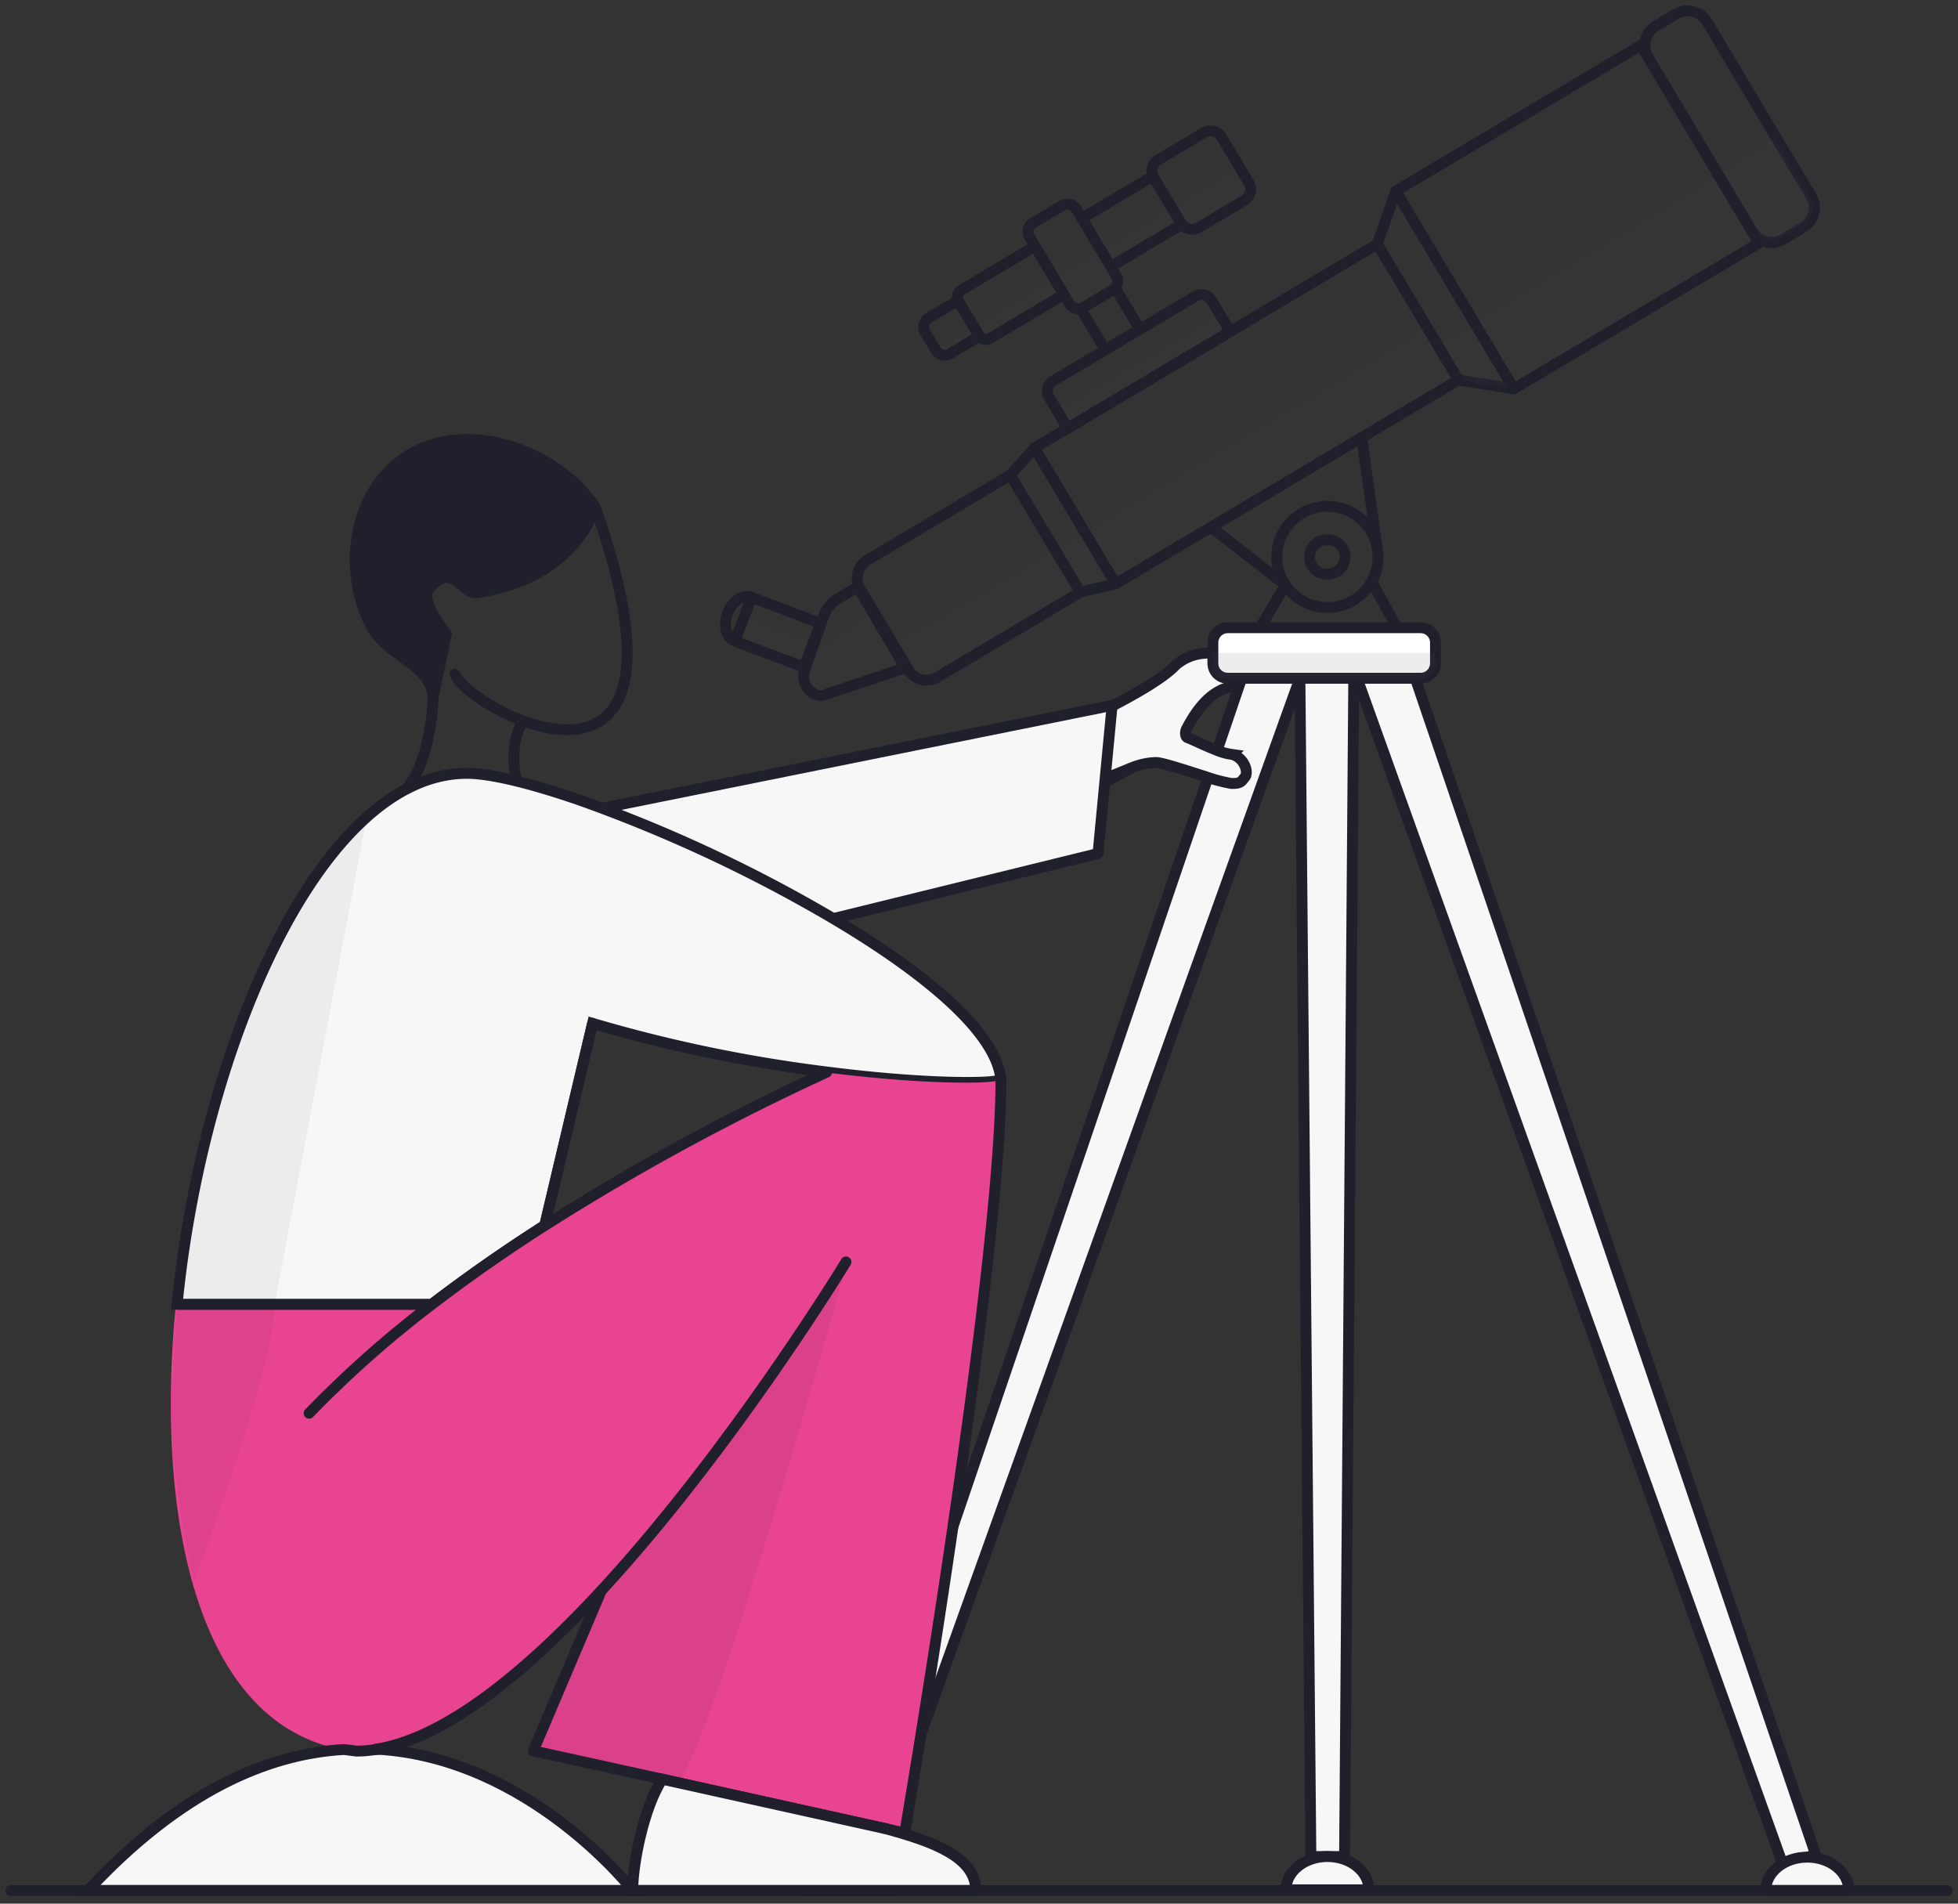
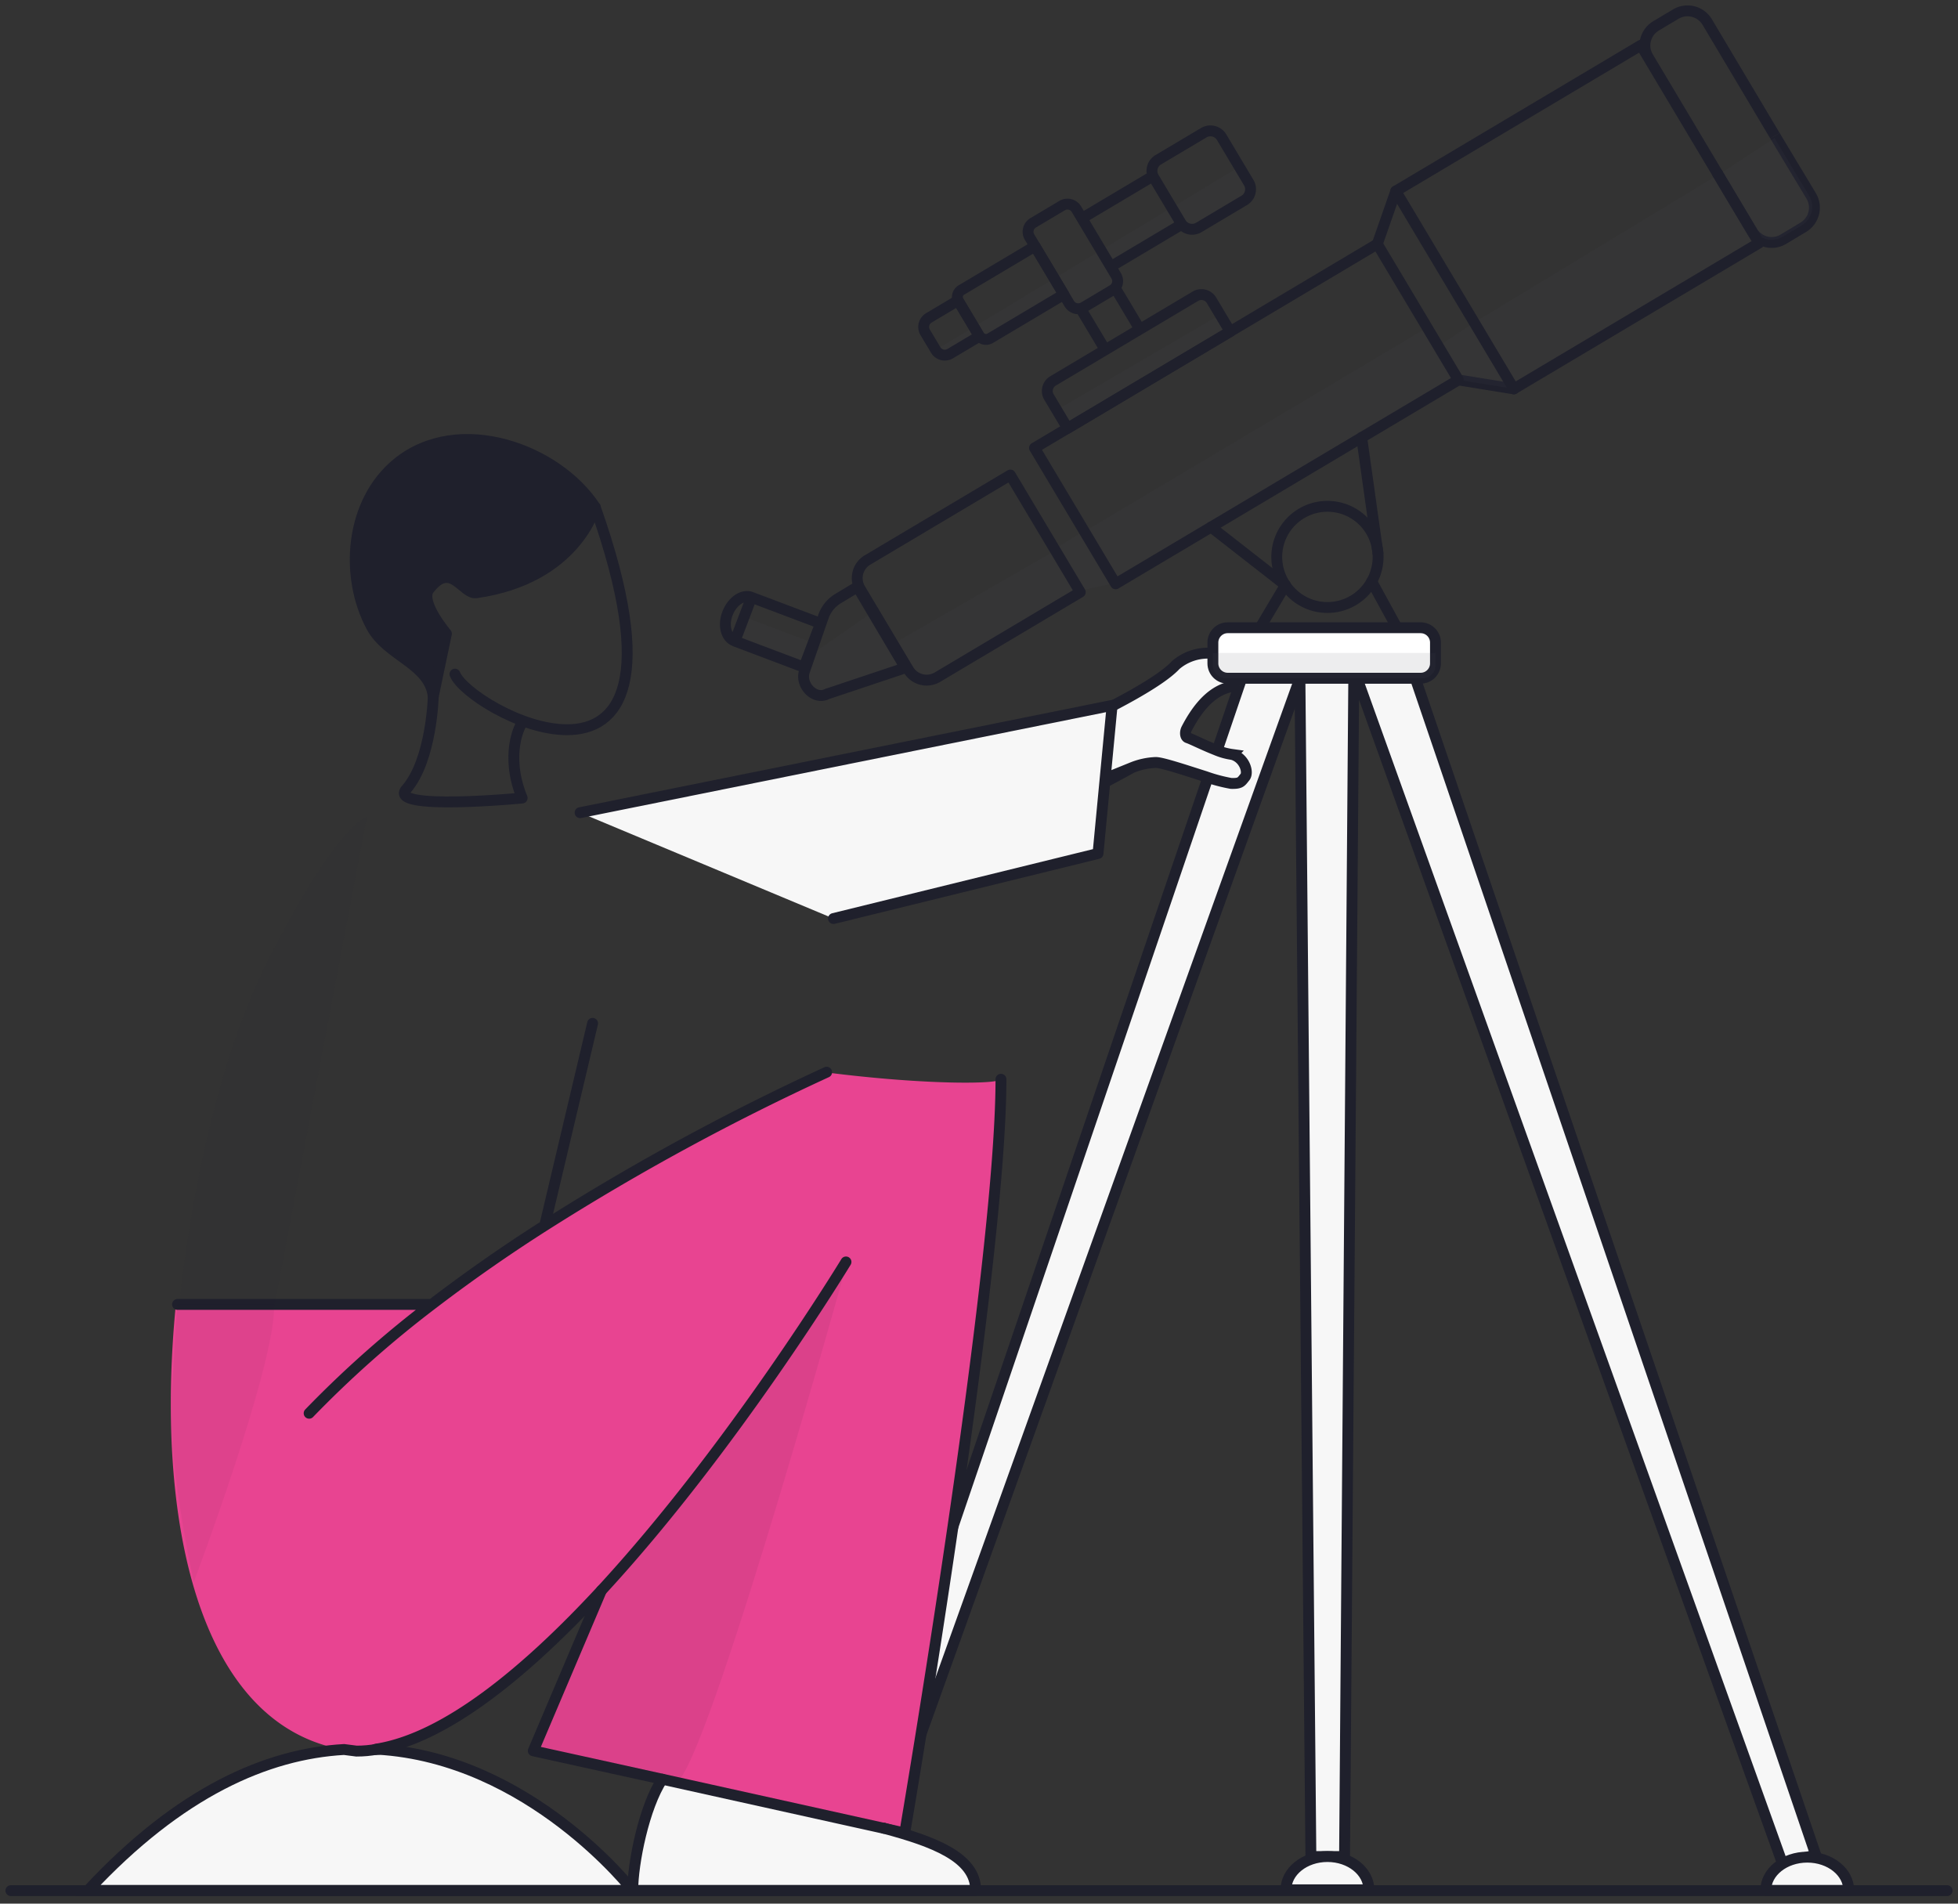
<svg xmlns="http://www.w3.org/2000/svg" width="180" height="175" fill="none">
  <rect width="100%" height="100%" fill="#333333" stroke="none" />
  <path opacity=".1" d="M131.964 60.024h-20.463v1.1a1.222 1.222 0 001.223 1.22h18.021a1.223 1.223 0 001.223-1.22v-1.1h-.004zm-19.795-31.101l-15.023 8.762 1.006 1.68 14.941-8.888-.924-1.554zm2.776-11.04l-5.062 3.152-1.006-.19-.373-.14-6.25 3.72v.454l.469 1.165-.443.619-2.923 1.74-.611-.1-.616-.675-.33-.554-6.766 4.026-.997-.19-2.69 1.602-.858.06-.403-.441 27.84-16.798 1.019 1.849v.701zM74.753 59.097l-6.345-2.385-.655 2.212 6.115 2.277.885-2.104z" fill="#464750" />
  <path d="M126.1 53.452l2.216 4.052m-10.149-3.714l-2.211 3.714" stroke="#1F202C" stroke-miterlimit="10" stroke-linecap="round" />
  <path d="M128.316 17.567l-1.7 4.866m12.552 13.317l-5.092-.823" stroke="#1F202C" stroke-linecap="round" stroke-linejoin="round" />
  <path d="M157.887 15.935l3.17 5.312a2.1 2.1 0 002.884.749l1.831-1.1a2.103 2.103 0 00.733-2.883l-3.336-5.541" stroke="#1F202C" stroke-miterlimit="10" />
  <path opacity=".1" d="M158.095 16.004l3.036 5.066a2.007 2.007 0 002.75.692l1.735-1.03a2.017 2.017 0 00.92-1.23 2.018 2.018 0 00-.222-1.52l-3.179-5.294-5.04 3.316zM139.168 35.75l-3.574-6.135-3.365 2.213 1.847 3.095m-31.583 18.672L99.7 48.802l-2.858 1.719 2.394 3.788m-16.004 7.368l-3.036-5.39-5.72 3.966c-.977 2.537-.703 3.463 1.04 3.684" fill="#464750" />
  <path opacity=".1" d="M135.615 29.59l2.451 4.636c.568.948.867 1.775 1.826 1.203l20.384-12.065c.95-.567 1.692-.836 1.124-1.788l-3.392-5.55-22.393 13.563zM82.19 59.136l1.21 2.1c.57.948 1.302 1.788 2.27 1.22l12.082-6.883c.95-.563 1.692-.835 1.128-1.788l-1.6-3.329-15.09 8.68zm17.501-10.273l1.766 3.139c.563.948.867 1.77 1.821 1.203l29.9-17.914c.95-.567.868-.433.282-1.394l-2.251-3.792-31.518 18.758z" fill="#464750" />
  <path d="M163.169 12.472l-6.223-10.447a2.107 2.107 0 00-2.885-.731l-1.817 1.082a2.1 2.1 0 00-1.005 2.107c.041.273.134.535.277.772l6.371 10.68m-29.573 1.631L150.852 4.16l10.854 18.182-22.538 13.405-10.854-18.182zm-33.21 23.612l31.513-18.744 7.457 12.492-31.513 18.744-7.457-12.492zm-2.223 2.491l-13.13 7.81a1.94 1.94 0 00-.674 2.658l4.44 7.438a1.943 1.943 0 002.664.674l13.13-7.81-6.43-10.77zM73.955 61.703c-.434 1.299.984 2.728 2.13 2.07h.025l7.122-2.382-4.407-7.437-1.79 1.078a3.145 3.145 0 00-1.35 1.688l-1.73 4.983z" stroke="#1F202C" stroke-linejoin="round" />
-   <path d="M102.562 53.668l-3.252.767m-4.207-13.256l-2.221 2.489m29.15 9.1a1.573 1.573 0 110-3.143 1.572 1.572 0 110 3.143z" stroke="#1F202C" stroke-linecap="round" stroke-linejoin="round" />
  <path d="M122.032 55.846a4.653 4.653 0 01-4.658-4.65 4.653 4.653 0 014.658-4.65 4.654 4.654 0 014.658 4.65 4.654 4.654 0 01-4.658 4.65zm-12.137-28.614L96.81 35.015a1.083 1.083 0 00-.377 1.483l1.716 2.875 14.944-8.889-1.718-2.878a1.083 1.083 0 00-1.48-.374zm-14.916-6.749l2.664-1.585a.96.96 0 011.314.332l3.654 6.122a.956.956 0 01-.332 1.311l-2.664 1.585a.96.96 0 01-1.314-.332l-3.655-6.122a.956.956 0 01.333-1.311zM99.36 28.4l3.182-1.893 2.245 3.76-3.182 1.893-2.245-3.76zm7.123-13.715l4.181-2.486a1.199 1.199 0 011.641.415l2.491 4.172c.338.567.152 1.3-.416 1.638l-4.18 2.487a1.198 1.198 0 01-1.641-.415l-2.491-4.173a1.193 1.193 0 01.415-1.638zm-18.408 12.94l-2.686 1.597a.97.97 0 00-.346 1.315l.977 1.636a.971.971 0 001.332.337l2.686-1.598-1.963-3.287v0zm11.388-7.555l6.524-3.88 2.649 4.436-6.524 3.88-2.649-4.436z" stroke="#1F202C" stroke-linecap="round" stroke-linejoin="round" />
  <path d="M95.15 22.634l-6.767 4.024a.757.757 0 00-.263 1.039l1.871 3.135a.76.76 0 001.041.263l6.766-4.025-2.649-4.436zm16.182 25.818l6.835 5.337m7.013-13.576l1.492 10.628" stroke="#1F202C" stroke-linecap="round" stroke-linejoin="round" />
  <path d="M69.088 54.913l6.344 2.395-1.525 4.025-6.345-2.395 1.526-4.025zm-.034-.015c-.772-.29-1.735.372-2.169 1.476-.434 1.104-.134 2.242.633 2.537" stroke="#1F202C" stroke-linejoin="round" />
  <path d="M124.452 62.344l-.846 108.325h-3.096l-1.007-108.325h4.949zm5.655 0l36.823 108.195-3.093.693-39.082-108.888h5.352z" fill="#F7F7F7" stroke="#1F202C" stroke-linejoin="round" />
  <path d="M118.22 173.725c0-1.688 1.708-3.056 3.812-3.056 2.103 0 3.812 1.368 3.812 3.056h-7.624zm44.108.057c0-1.685 1.709-3.057 3.817-3.057s3.812 1.372 3.812 3.057h-7.629zM114.151 62.344L77.329 170.539l3.097.693 39.077-108.888h-5.352z" fill="#F7F7F7" stroke="#1F202C" stroke-linejoin="round" />
  <path d="M81.93 173.782c0-1.685-1.708-3.057-3.812-3.057-2.103 0-3.816 1.372-3.816 3.057h7.629z" stroke="#1F202C" stroke-linejoin="round" />
  <path d="M157.882 15.935h.005" stroke="#1F202C" stroke-linecap="round" stroke-linejoin="round" />
  <path d="M111.506 60.067a4.552 4.552 0 00-3.418 1.065c-1.501 1.632-6.111 3.974-9.256 5.459-.1.047-.46.26-.56.307l2.048 5.663c.121-.06.239-.126.36-.182 1.032-.532 2.19-1.147 3.4-1.818a6.464 6.464 0 012.169-.468c.603 0 2.793.736 4.576 1.299.767.275 1.556.485 2.359.628.867.021.906-.139 1.266-.585.36-.446-.052-1.775-1.171-2.078a5.897 5.897 0 01-1.539-.433c-1.054-.41-2.191-.987-2.546-1.1-.239-.077-.273-.519-.109-.83 1.818-3.507 3.678-3.897 4.828-3.949" fill="#F7F7F7" />
  <path d="M111.506 60.067a4.552 4.552 0 00-3.418 1.065c-1.501 1.632-6.111 3.974-9.256 5.459-.1.047-.46.26-.56.307l2.048 5.663c.121-.06.239-.126.36-.182 1.032-.532 2.19-1.147 3.4-1.818a6.464 6.464 0 012.169-.468c.603 0 2.793.736 4.576 1.299.767.275 1.556.485 2.359.628.867.021.906-.139 1.266-.585.36-.446-.052-1.775-1.171-2.078a5.897 5.897 0 01-1.539-.433c-1.054-.41-2.191-.987-2.546-1.1-.239-.077-.273-.519-.109-.83 1.818-3.507 3.678-3.897 4.828-3.949" stroke="#1F202C" stroke-miterlimit="10" />
  <path d="M112.867 57.707h17.731c.754 0 1.366.61 1.366 1.364v1.914c0 .753-.612 1.363-1.366 1.363h-17.731c-.754 0-1.366-.61-1.366-1.363V59.07c0-.753.612-1.364 1.366-1.364z" fill="#fff" stroke="#1F202C" stroke-miterlimit="10" />
  <path opacity=".1" d="M131.964 60.024h-20.463v1.16a1.16 1.16 0 001.163 1.16h18.138a1.163 1.163 0 001.162-1.16v-1.16z" fill="#464750" />
  <path d="M47.867 66.665s-1.51 2.65.135 6.697c0 0-12.426 1.203-10.661-.801 2.346-2.676 2.49-8.529 2.49-8.529m1.994-2.06c.603 1.584 5.977 5.121 10.314 5.108 4.77 0 8.262-4.36 2.58-20.464" stroke="#1F202C" stroke-linecap="round" stroke-linejoin="round" />
  <path d="M39.83 64.032c-.334-3.03-4.202-3.688-5.668-6.407-2.507-4.64-1.995-11.498 2.385-15.057 5.638-4.567 14.673-1.298 18.168 4.048 0 0-1.735 6.568-10.93 7.875-1.244.177-2.294-3.03-4.358-.299-.867 1.147 1.613 4.06 1.613 4.06l-1.21 5.78z" fill="#1F202C" />
  <path d="M39.83 64.032c-.334-3.03-4.202-3.688-5.668-6.407-2.507-4.64-1.995-11.498 2.385-15.057 5.638-4.567 14.673-1.298 18.168 4.048 0 0-1.735 6.568-10.93 7.875-1.244.177-2.294-3.03-4.358-.299-.867 1.147 1.613 4.06 1.613 4.06l-1.21 5.78" stroke="#1F202C" stroke-linecap="round" stroke-linejoin="round" />
  <path d="M53.328 74.708l48.909-9.862-1.296 13.616-24.319 5.978" fill="#F7F7F7" />
  <path d="M53.328 74.708l48.909-9.862-1.296 13.616-24.319 5.978" stroke="#1F202C" stroke-linecap="round" stroke-linejoin="round" />
-   <path d="M54.477 94.077l-4.398 18.568a151.963 151.963 0 00-10.41 7.269H16.28c2.347-23.69 13.177-48.82 26.644-48.82 2.199 0 5.937.926 10.387 2.463A135.597 135.597 0 0176.605 84.44c8.358 4.953 14.985 10.416 15.397 14.758.052.433-6.55.563-16.048-.658a134.315 134.315 0 01-21.477-4.463z" fill="#F7F7F7" stroke="#1F202C" stroke-miterlimit="10" />
  <path d="M39.54 119.918a151.528 151.528 0 0110.387-7.269 219.421 219.421 0 0125.906-14.078c9.485 1.216 16.086 1.073 16.047.658 0 17.468-8.847 69.267-8.847 69.267l-1.883-.433h-.022l-20.384-4.511-11.858-2.598 6.246-14.71c-6.844 7.39-14.226 13.515-20.606 14.563a17.999 17.999 0 00-3.036.026c-13.298-2.39-17.257-21.152-15.327-40.893H39.54v-.022z" fill="#E84491" />
-   <path d="M89.699 173.782H58.168c0-2.464 1.028-7.659 2.715-10.222l20.384 4.516h.022c4.45 1.195 8.41 2.632 8.41 5.706z" fill="#fff" stroke="#1F202C" stroke-miterlimit="10" />
  <path d="M58.167 173.781H8.087c8.457-9.091 16.48-12.554 23.537-12.952l1.15.147c.638.002 1.276-.056 1.904-.173 14.03.805 23.49 12.978 23.49 12.978z" fill="#F7F7F7" stroke="#1F202C" stroke-miterlimit="10" />
  <path d="M34.678 160.781c.637 0-.633.121 0 0 6.38-1.052 13.762-7.173 20.605-14.568 12.101-13.1 22.489-30.204 22.489-30.204M28.42 129.918a99.211 99.211 0 0111.276-10.004 147.12 147.12 0 0110.409-7.269 218.809 218.809 0 0125.888-14.079m5.296 69.51l1.882.433s8.848-51.825 8.848-69.293m-41.94 13.429l4.398-18.568m-14.789 25.837H16.323" stroke="#1F202C" stroke-linecap="round" stroke-linejoin="round" />
  <path d="M60.883 163.56c-1.687 2.563-2.715 7.758-2.715 10.222h31.53c0-3.074-3.96-4.511-8.409-5.706h-.022" fill="#F7F7F7" />
  <path d="M60.883 163.56c-1.687 2.563-2.715 7.758-2.715 10.222h31.53c0-3.074-3.96-4.511-8.409-5.706h-.022" stroke="#1F202C" stroke-linecap="round" stroke-linejoin="round" />
  <path d="M55.283 146.213l-6.258 14.737 11.858 2.61 20.384 4.516M179 173.803H1" stroke="#1F202C" stroke-linecap="round" stroke-linejoin="round" />
  <path opacity=".05" d="M33.715 75.128L25.2 120.152h-8.73s1.626-18.91 8.114-31.75c6.488-12.841 9.13-13.274 9.13-13.274z" fill="#1F202C" />
  <path opacity=".07" d="M77.906 115.939s-11.892 42.916-15.397 47.621l-.221.312-13.263-2.909 1.856-4.368 3.782-8.901.62-1.468s23.356-28.248 22.623-30.287z" fill="#1F202C" />
  <path opacity=".05" d="M25.201 120.156l.048-.238h-8.926s-.126 1.104-.464 7.273c-.768 5.978 1.956 18.239 1.956 18.239s7.386-19.599 7.386-25.274z" fill="#1F202C" />
</svg>